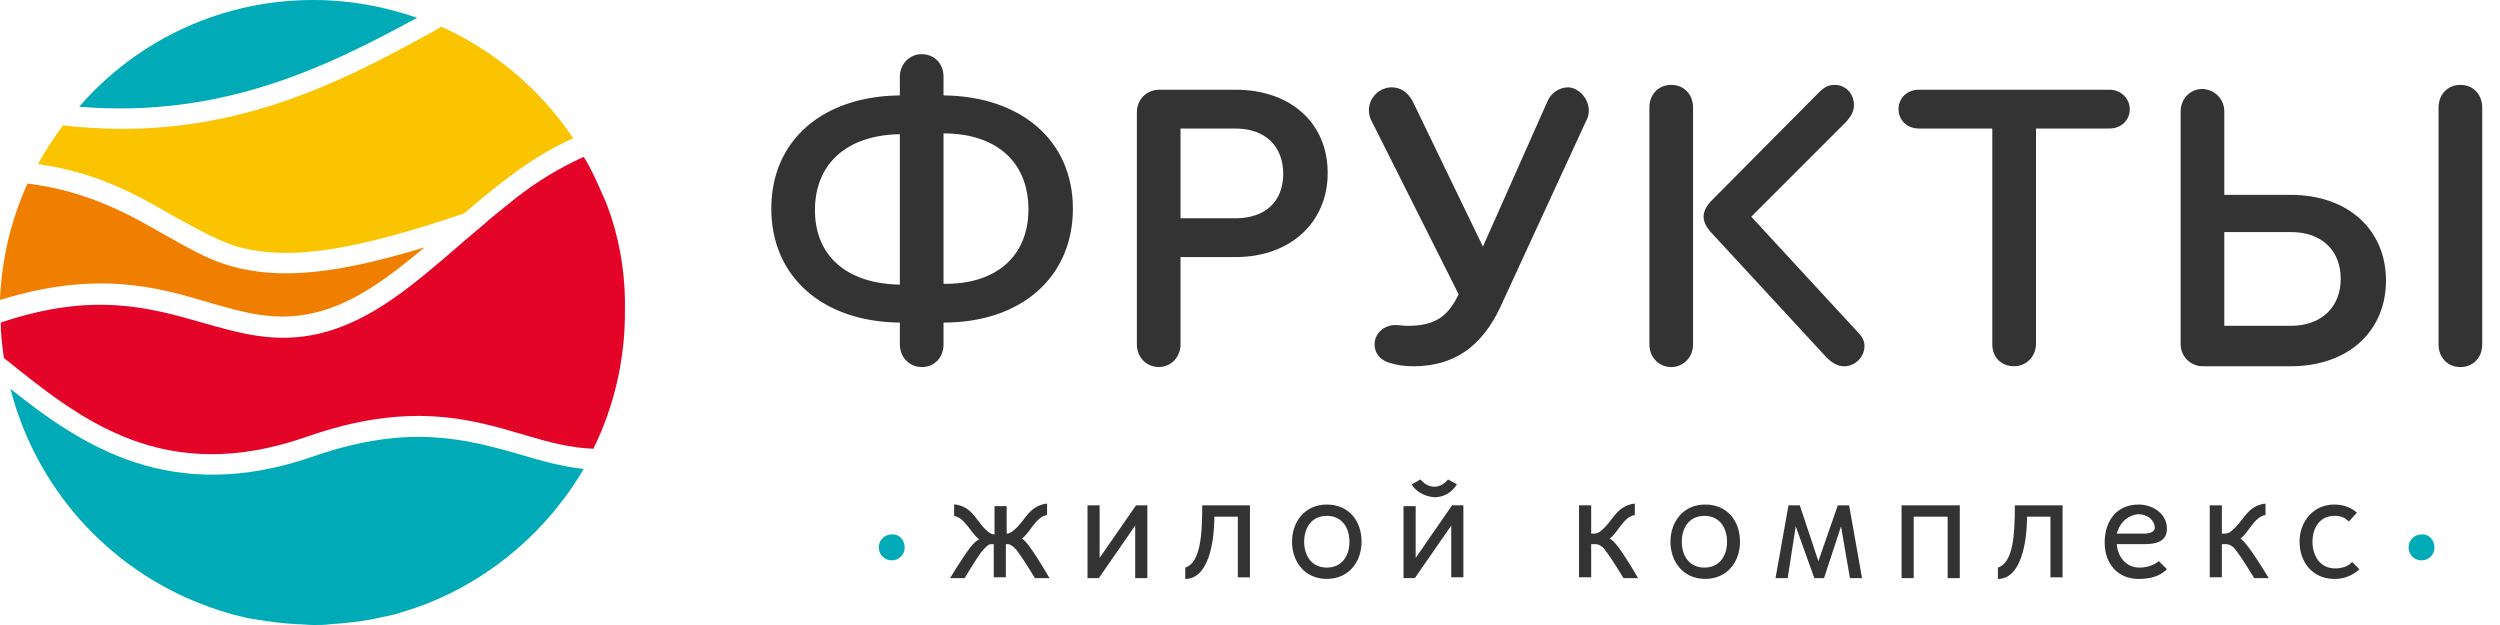
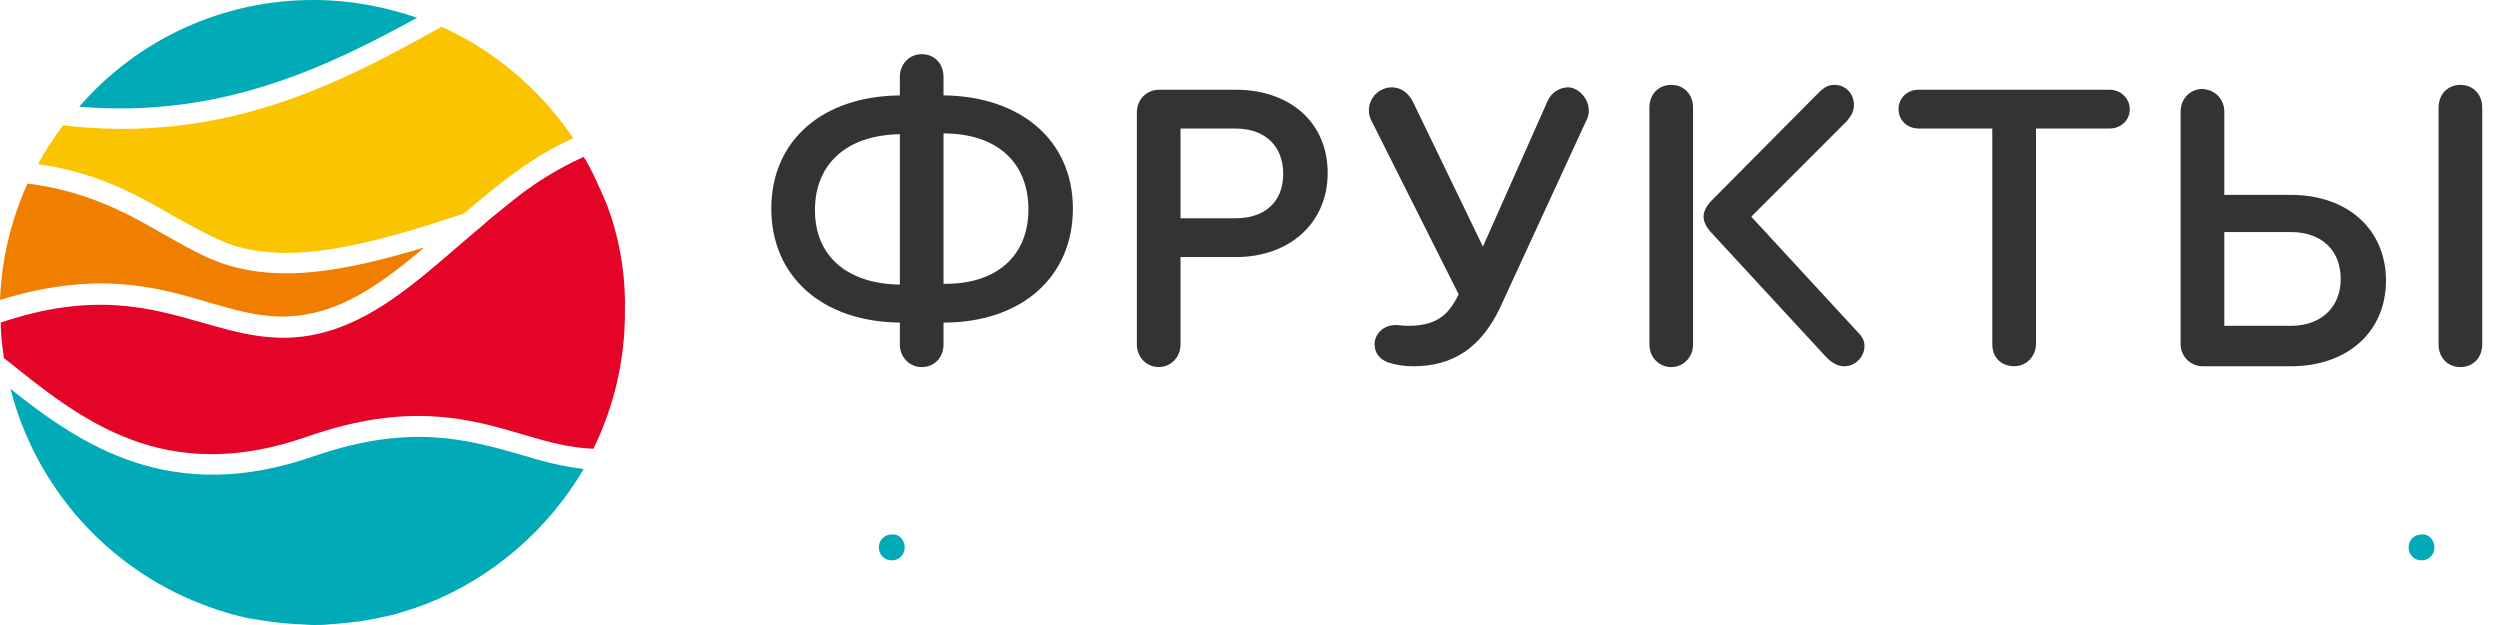
<svg xmlns="http://www.w3.org/2000/svg" width="108" height="27" viewBox="0 0 108 27" fill="none">
  <g clip-path="url(#clip0_186_35)">
    <path d="M3.422 4.61C9.674 5.135 14.285 2.794 18.022 0.768C16.59 0.28 15.123 4.49007e-06 13.552 4.49007e-06C11.631 -0.006 9.732 0.403 7.983 1.198C6.235 1.994 4.679 3.158 3.422 4.61Z" fill="#00ABB7" />
    <path d="M2.723 5.414C2.339 5.938 1.955 6.497 1.641 7.091C4.225 7.44 6.041 8.488 7.544 9.361C8.452 9.851 9.29 10.339 10.128 10.618C12.573 11.352 15.578 10.723 20.048 9.221C21.515 7.964 23.018 6.741 24.764 5.973C23.35 3.868 21.379 2.199 19.07 1.153C19 1.188 18.965 1.223 18.895 1.258C14.844 3.493 9.78 6.252 2.723 5.414Z" fill="#FAC400" />
    <path d="M9.012 13.064C10.583 13.518 11.911 13.902 13.552 13.518C15.264 13.133 16.801 11.981 18.338 10.688C14.74 11.771 12.155 12.155 9.85 11.457C8.907 11.177 8.034 10.654 7.09 10.13C5.519 9.221 3.737 8.243 1.188 7.93C0.471 9.513 0.067 11.221 0 12.958C4.191 11.665 6.776 12.399 9.012 13.063V13.064Z" fill="#F07F00" />
    <path d="M26.403 9.361C26.333 9.186 26.298 9.047 26.228 8.872C26.158 8.697 26.088 8.522 26.018 8.383C25.774 7.824 25.529 7.265 25.215 6.776C24.169 7.25 23.184 7.849 22.281 8.558C21.967 8.802 21.687 9.047 21.373 9.291C21.058 9.536 20.779 9.815 20.465 10.06C20.29 10.2 20.15 10.34 19.975 10.479C17.95 12.225 16.064 13.902 13.723 14.426C11.873 14.845 10.335 14.391 8.729 13.936C6.528 13.308 4.049 12.575 0.031 13.936C0.031 14.461 0.101 14.985 0.171 15.474C0.206 15.508 0.276 15.544 0.311 15.578C3.489 18.128 7.087 21.028 13.269 18.862C17.67 17.325 20.325 18.093 22.665 18.792C23.713 19.106 24.656 19.351 25.635 19.386C26.536 17.549 27.002 15.529 26.996 13.483C27.032 12.085 26.832 10.692 26.403 9.361Z" fill="#E40428" />
    <path d="M22.458 19.63C20.223 19.001 17.743 18.268 13.586 19.7C7.404 21.866 3.526 19.246 0.453 16.8C0.99 18.892 2.017 20.827 3.451 22.443C4.884 24.059 6.683 25.31 8.696 26.092C9.15 26.267 9.57 26.406 10.059 26.546C10.373 26.616 10.687 26.721 11.037 26.756C11.63 26.86 12.224 26.93 12.817 26.965C13.062 26.965 13.307 27 13.551 27C13.796 27 14.041 27 14.285 26.965C14.882 26.93 15.477 26.859 16.066 26.755C16.381 26.685 16.73 26.615 17.044 26.545C17.498 26.406 17.952 26.266 18.407 26.092C21.271 24.974 23.681 22.878 25.217 20.259C24.275 20.154 23.367 19.909 22.458 19.63Z" fill="#00ABB7" />
    <path d="M40.76 13.936V14.88C40.76 15.438 40.376 15.857 39.817 15.857C39.293 15.857 38.874 15.438 38.874 14.88V13.936C35.521 13.902 33.32 11.946 33.32 9.012C33.32 6.077 35.52 4.156 38.874 4.122V3.318C38.874 2.759 39.294 2.34 39.817 2.34C40.376 2.34 40.76 2.76 40.76 3.318V4.121C44.113 4.156 46.349 6.077 46.349 9.011C46.349 11.981 44.113 13.936 40.76 13.936ZM38.874 12.295V5.798C36.604 5.833 35.206 7.055 35.206 9.081C35.206 11.072 36.604 12.26 38.874 12.295ZM44.428 9.046C44.428 6.986 43.031 5.763 40.76 5.763V12.26C43.03 12.295 44.428 11.072 44.428 9.046ZM49.113 14.88V4.854C49.113 4.294 49.533 3.876 50.091 3.876H53.375C55.75 3.876 57.356 5.308 57.356 7.473C57.356 9.604 55.75 11.106 53.375 11.106H50.999V14.878C50.999 15.438 50.58 15.856 50.056 15.856C49.532 15.856 49.113 15.437 49.113 14.878V14.88ZM53.375 9.43C54.667 9.43 55.435 8.697 55.435 7.51C55.435 6.322 54.667 5.553 53.375 5.553H50.999V9.43H53.375ZM68.637 4.785C68.637 4.925 68.603 5.1 68.497 5.275L64.795 13.308C63.992 14.984 62.805 15.823 61.058 15.823C60.678 15.827 60.301 15.768 59.94 15.648C59.59 15.508 59.381 15.228 59.381 14.88C59.381 14.425 59.766 14.041 60.289 14.041C60.429 14.041 60.604 14.076 60.813 14.076C61.966 14.076 62.525 13.692 62.979 12.784L63.014 12.714L59.276 5.274C59.182 5.116 59.133 4.934 59.136 4.75C59.142 4.492 59.247 4.247 59.429 4.064C59.612 3.882 59.858 3.777 60.115 3.772C60.499 3.772 60.813 3.982 61.023 4.366L64.062 10.653L66.856 4.366C66.932 4.189 67.059 4.038 67.221 3.932C67.382 3.826 67.571 3.771 67.764 3.772C68.218 3.807 68.637 4.262 68.637 4.785ZM73.14 4.645V14.88C73.14 15.438 72.72 15.858 72.197 15.858C71.673 15.858 71.254 15.438 71.254 14.88V4.645C71.254 4.087 71.638 3.667 72.197 3.667C72.756 3.667 73.14 4.087 73.14 4.645ZM80.545 14.949C80.545 15.439 80.125 15.823 79.672 15.823C79.392 15.823 79.148 15.683 78.903 15.438L73.873 9.99C73.699 9.78 73.594 9.57 73.594 9.36C73.594 9.151 73.699 8.942 73.874 8.732L78.554 4.017C78.799 3.772 78.974 3.667 79.253 3.667C79.742 3.667 80.091 4.052 80.091 4.541C80.091 4.785 79.986 4.995 79.777 5.239L75.655 9.361L80.231 14.321C80.475 14.565 80.545 14.74 80.545 14.949ZM86.067 14.88V5.552H82.89C82.4 5.552 82.017 5.203 82.017 4.714C82.017 4.225 82.401 3.876 82.89 3.876H91.133C91.622 3.876 92.006 4.26 92.006 4.714C92.006 5.203 91.622 5.552 91.133 5.552H87.955V14.843C87.955 15.403 87.535 15.821 87.011 15.821C86.453 15.821 86.068 15.437 86.068 14.878L86.067 14.88ZM96.09 4.82V8.418H98.953C101.469 8.418 103.075 9.955 103.075 12.12C103.075 14.286 101.469 15.823 98.953 15.823H95.182C95.053 15.826 94.924 15.803 94.804 15.755C94.684 15.707 94.575 15.635 94.483 15.544C94.391 15.453 94.32 15.343 94.271 15.223C94.223 15.103 94.2 14.974 94.203 14.845V4.82C94.203 4.261 94.623 3.842 95.146 3.842C95.706 3.877 96.09 4.296 96.09 4.82ZM96.09 10.024V14.076H98.953C100.351 14.076 101.119 13.203 101.119 12.05C101.119 10.863 100.351 10.024 98.953 10.024H96.09ZM105.346 14.88V4.645C105.346 4.087 105.73 3.667 106.289 3.667C106.848 3.667 107.232 4.087 107.232 4.645V14.88C107.232 15.438 106.848 15.858 106.289 15.858C105.73 15.858 105.346 15.438 105.346 14.88Z" fill="#333333" />
    <path d="M105.169 23.647C105.17 23.721 105.156 23.794 105.129 23.862C105.101 23.931 105.06 23.993 105.008 24.045C104.956 24.097 104.893 24.138 104.825 24.166C104.757 24.194 104.684 24.208 104.61 24.207C104.536 24.208 104.463 24.194 104.394 24.166C104.326 24.139 104.264 24.098 104.212 24.045C104.16 23.993 104.119 23.931 104.091 23.863C104.063 23.794 104.05 23.721 104.051 23.647C104.051 23.333 104.295 23.088 104.61 23.088C104.924 23.053 105.169 23.333 105.169 23.648V23.647ZM39.083 23.647C39.084 23.721 39.07 23.794 39.042 23.863C39.015 23.931 38.974 23.993 38.921 24.045C38.869 24.098 38.807 24.139 38.739 24.167C38.67 24.194 38.597 24.208 38.523 24.207C38.449 24.208 38.376 24.194 38.308 24.166C38.24 24.138 38.178 24.097 38.126 24.045C38.074 23.992 38.033 23.93 38.005 23.862C37.977 23.794 37.964 23.721 37.965 23.647C37.965 23.333 38.209 23.088 38.524 23.088C38.838 23.053 39.083 23.333 39.083 23.648V23.647Z" fill="#00ABB7" />
-     <path d="M45.34 24.974H44.71C44.221 24.17 44.012 23.891 43.907 23.751L43.767 23.611C43.697 23.577 43.627 23.507 43.557 23.507H43.453V24.939H42.929V23.507H42.824C42.719 23.507 42.65 23.577 42.614 23.611L42.475 23.751C42.37 23.856 42.161 24.171 41.672 24.974H41.043C41.881 23.611 42.056 23.437 42.3 23.297C41.951 23.053 41.707 22.389 41.218 22.284V21.795H41.288C41.951 21.9 42.126 22.389 42.51 22.808C42.65 22.948 42.79 23.088 42.964 23.088V21.865H43.488V23.053C43.628 23.053 43.768 22.948 43.942 22.773C44.326 22.389 44.466 21.9 45.164 21.76H45.234V22.25C44.745 22.32 44.501 23.018 44.152 23.262C44.326 23.402 44.536 23.612 45.339 24.974H45.34ZM49.565 21.83V24.974H49.041V22.704L47.469 24.974H46.98V21.831H47.504V24.101L49.076 21.831H49.566L49.565 21.83ZM53.998 21.83V24.94H53.474V22.32H52.46C52.46 23.402 52.215 25.01 51.202 25.01V24.52C51.866 24.31 51.936 23.088 51.936 21.83H53.996H53.998ZM58.82 23.403C58.82 24.276 58.261 25.009 57.318 25.009C56.375 25.009 55.816 24.276 55.816 23.403C55.816 22.53 56.376 21.796 57.318 21.796C58.261 21.796 58.82 22.494 58.82 23.403ZM58.296 23.403C58.296 22.809 57.982 22.285 57.318 22.285C56.655 22.285 56.34 22.809 56.34 23.403C56.34 23.996 56.655 24.52 57.318 24.52C57.982 24.52 58.296 23.996 58.296 23.403ZM63.218 21.83V24.939H62.694V22.703L61.122 24.973H60.632V21.865H61.157V24.101L62.729 21.831H63.218V21.83ZM60.982 20.922L61.366 20.712C61.506 20.887 61.716 21.027 61.96 21.027C62.205 21.027 62.414 20.887 62.554 20.712L62.938 20.922C62.728 21.272 62.379 21.481 61.96 21.481C61.541 21.446 61.157 21.236 60.982 20.922ZM70.765 24.974H70.135C69.647 24.17 69.437 23.891 69.333 23.751C69.298 23.716 69.263 23.646 69.193 23.611C69.115 23.543 69.016 23.506 68.913 23.507H68.739V24.939H68.215V21.83H68.739V23.053H68.844C69.054 23.053 69.158 22.948 69.333 22.773C69.717 22.389 69.856 21.9 70.555 21.76H70.625V22.25C70.135 22.32 69.891 23.018 69.542 23.262C69.752 23.402 69.962 23.612 70.765 24.974ZM75.168 23.403C75.168 24.276 74.609 25.009 73.666 25.009C72.723 25.009 72.164 24.276 72.164 23.403C72.164 22.53 72.723 21.796 73.666 21.796C74.609 21.796 75.168 22.494 75.168 23.403ZM74.609 23.403C74.609 22.809 74.295 22.285 73.631 22.285C72.968 22.285 72.653 22.809 72.653 23.403C72.653 23.996 72.967 24.52 73.631 24.52C74.295 24.52 74.609 23.996 74.609 23.403ZM79.882 21.83L80.44 24.974H79.917L79.532 22.739L78.799 24.974H78.379L77.576 22.739L77.227 24.974H76.703L77.262 21.831H77.751L78.554 24.241L79.393 21.831H79.882V21.83ZM84.663 21.83V24.974H84.139V22.32H82.672V24.974H82.148V21.831H84.664L84.663 21.83ZM89.103 21.83V24.94H88.579V22.32H87.566C87.566 23.402 87.321 25.01 86.309 25.01V24.52C86.973 24.31 87.042 23.088 87.042 21.83H89.103ZM93.262 24.24L93.611 24.59C93.297 24.905 92.878 25.01 92.388 25.01C91.48 25.01 90.922 24.346 90.922 23.438C90.922 22.494 91.446 21.796 92.388 21.796C92.948 21.796 93.611 22.146 93.611 22.844C93.611 23.263 93.331 23.507 92.668 23.507H91.446C91.48 24.031 91.83 24.52 92.424 24.52C92.738 24.52 93.052 24.416 93.262 24.24ZM91.446 23.053H92.598C92.982 23.053 93.087 22.913 93.087 22.809C93.087 22.494 92.807 22.215 92.354 22.215C91.97 22.25 91.585 22.529 91.446 23.053ZM98.01 24.974H97.382C96.892 24.17 96.683 23.891 96.578 23.751C96.543 23.716 96.508 23.646 96.438 23.611C96.361 23.544 96.262 23.507 96.16 23.507H95.985V24.939H95.461V21.83H95.985V23.053H96.09C96.299 23.053 96.403 22.948 96.578 22.773C96.963 22.389 97.102 21.9 97.801 21.76H97.871V22.25C97.382 22.32 97.138 23.018 96.788 23.262C96.963 23.402 97.172 23.612 98.011 24.974H98.01ZM101.925 24.59C101.633 24.867 101.244 25.018 100.842 25.01C99.899 25.01 99.34 24.276 99.34 23.403C99.34 22.53 99.934 21.796 100.842 21.796C101.261 21.796 101.576 21.936 101.82 22.146L101.471 22.529C101.297 22.355 101.122 22.285 100.842 22.285C100.213 22.285 99.899 22.809 99.899 23.403C99.899 23.996 100.213 24.555 100.877 24.555C101.191 24.555 101.471 24.451 101.61 24.275L101.925 24.59Z" fill="#333333" />
  </g>
  <defs>
    <clipPath id="clip0_186_35">
      <rect width="108" height="27" fill="white" />
    </clipPath>
  </defs>
</svg>